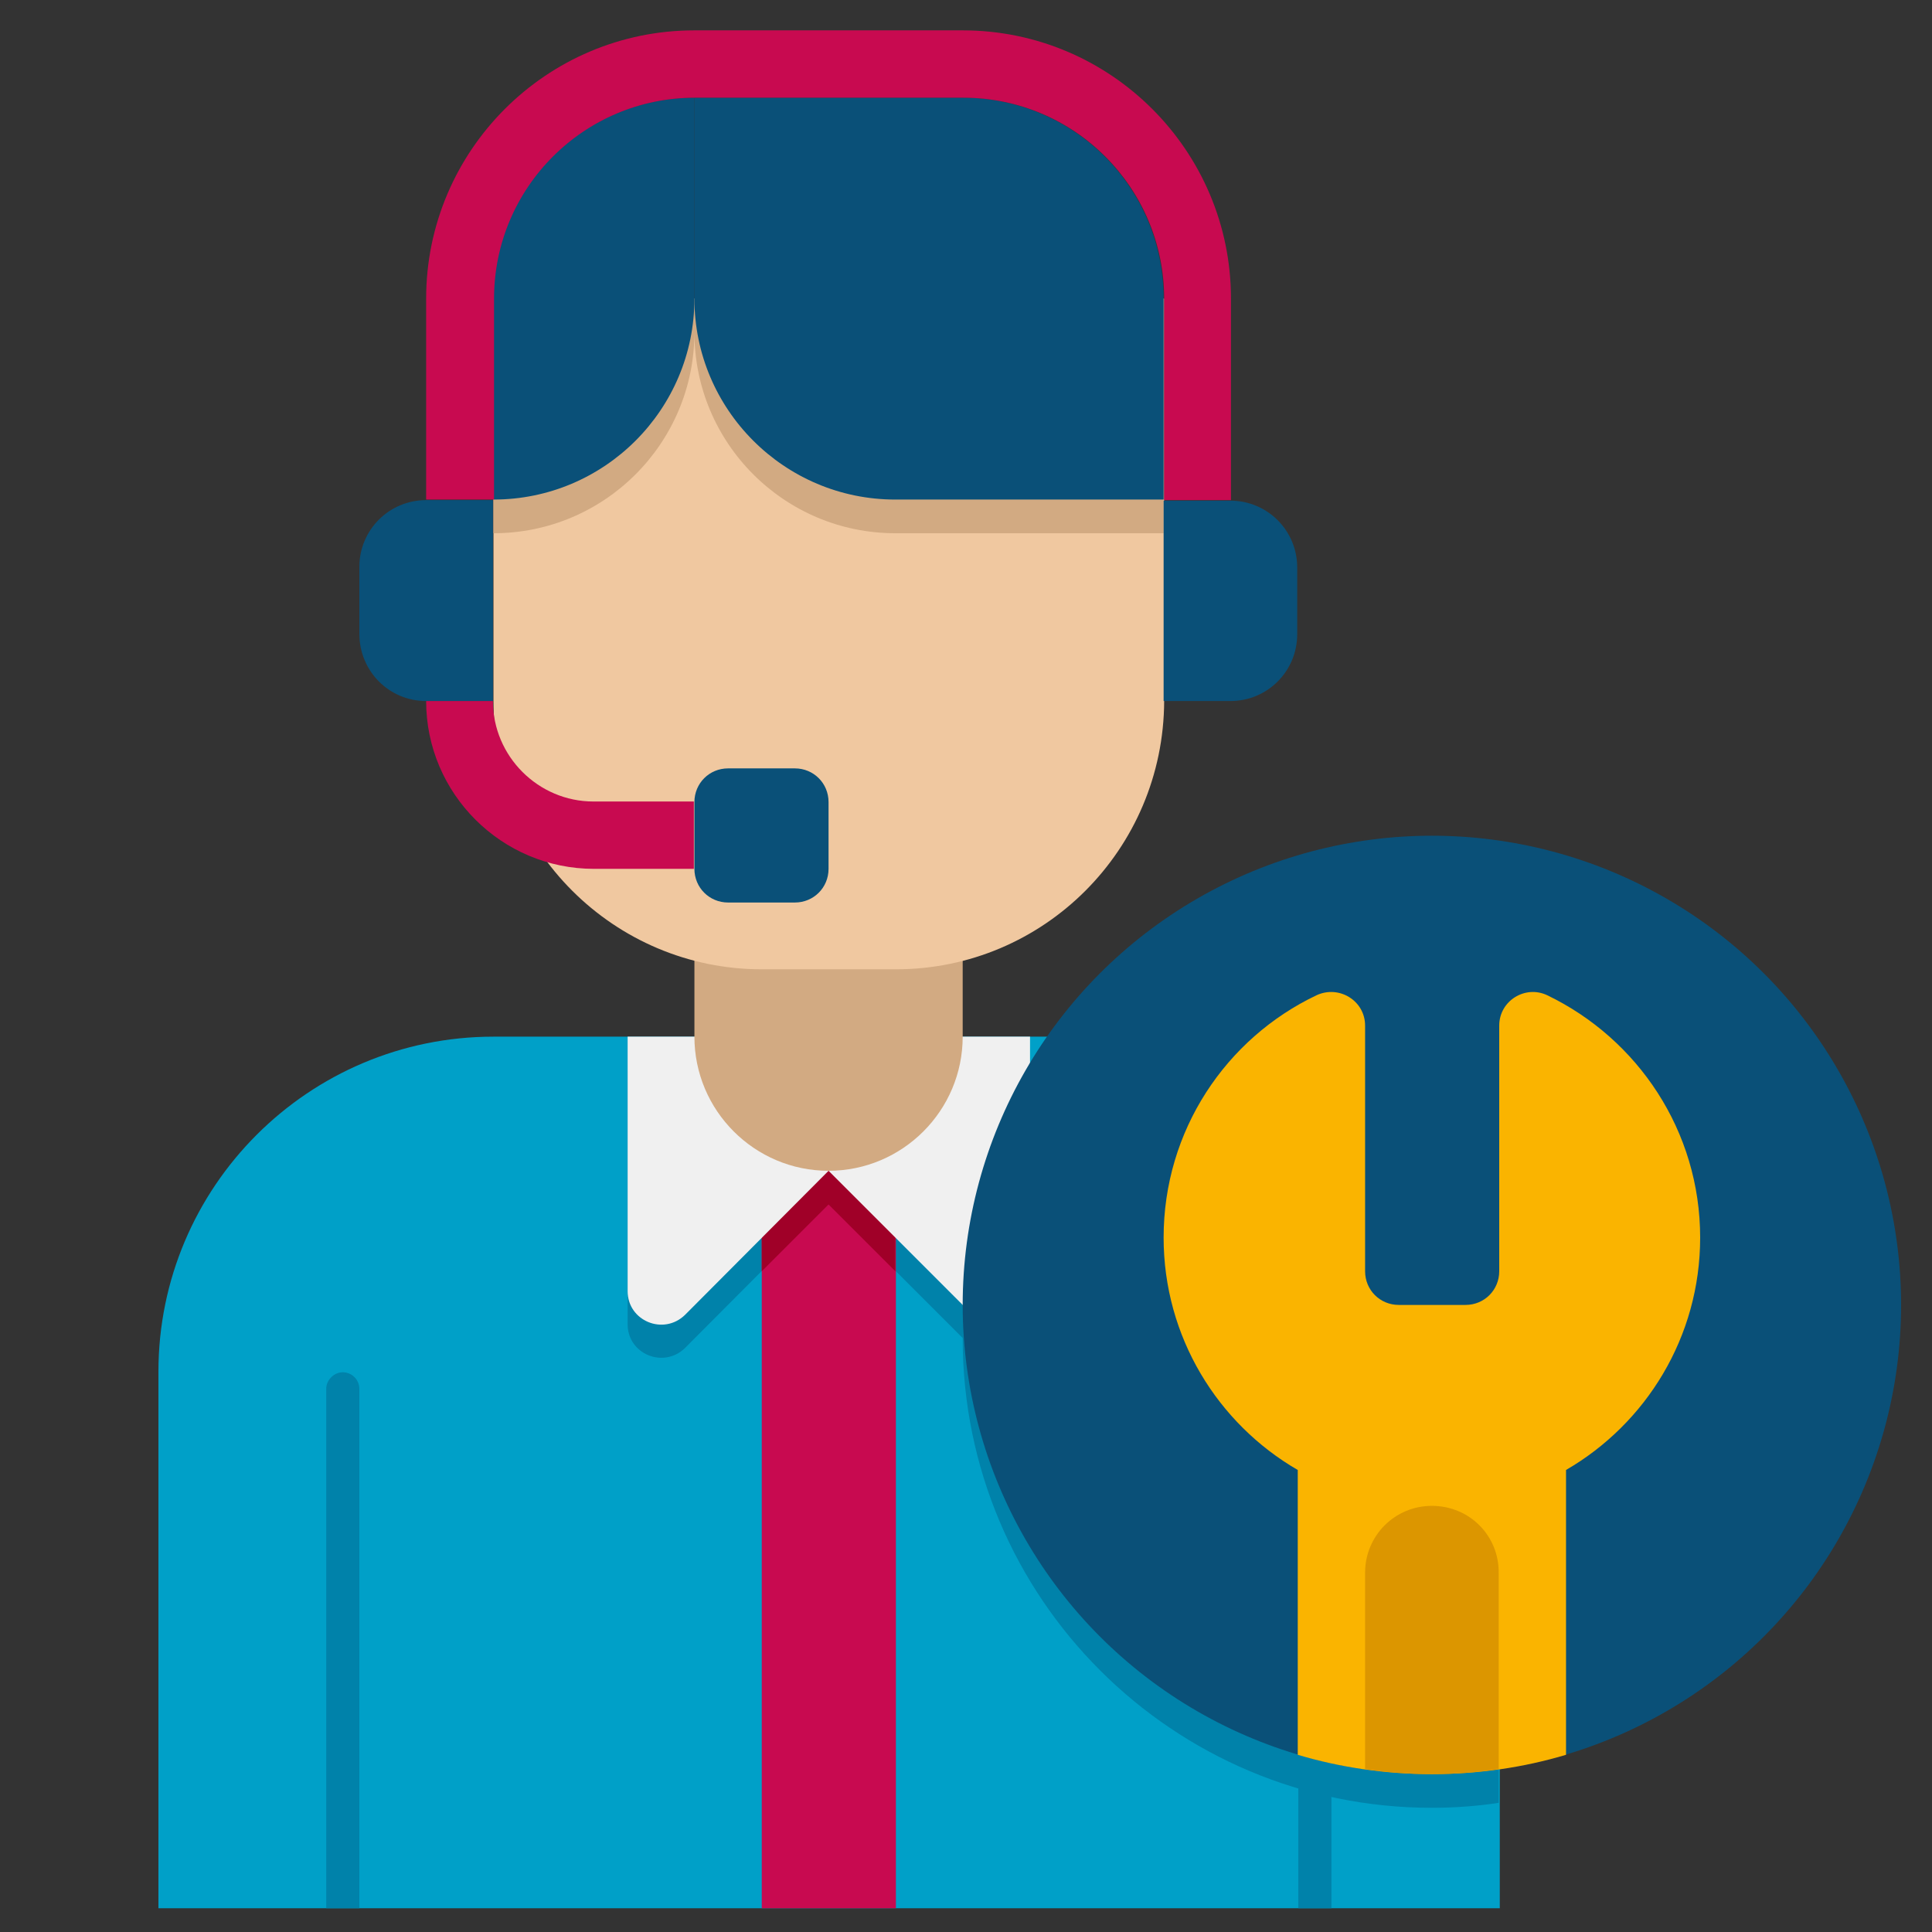
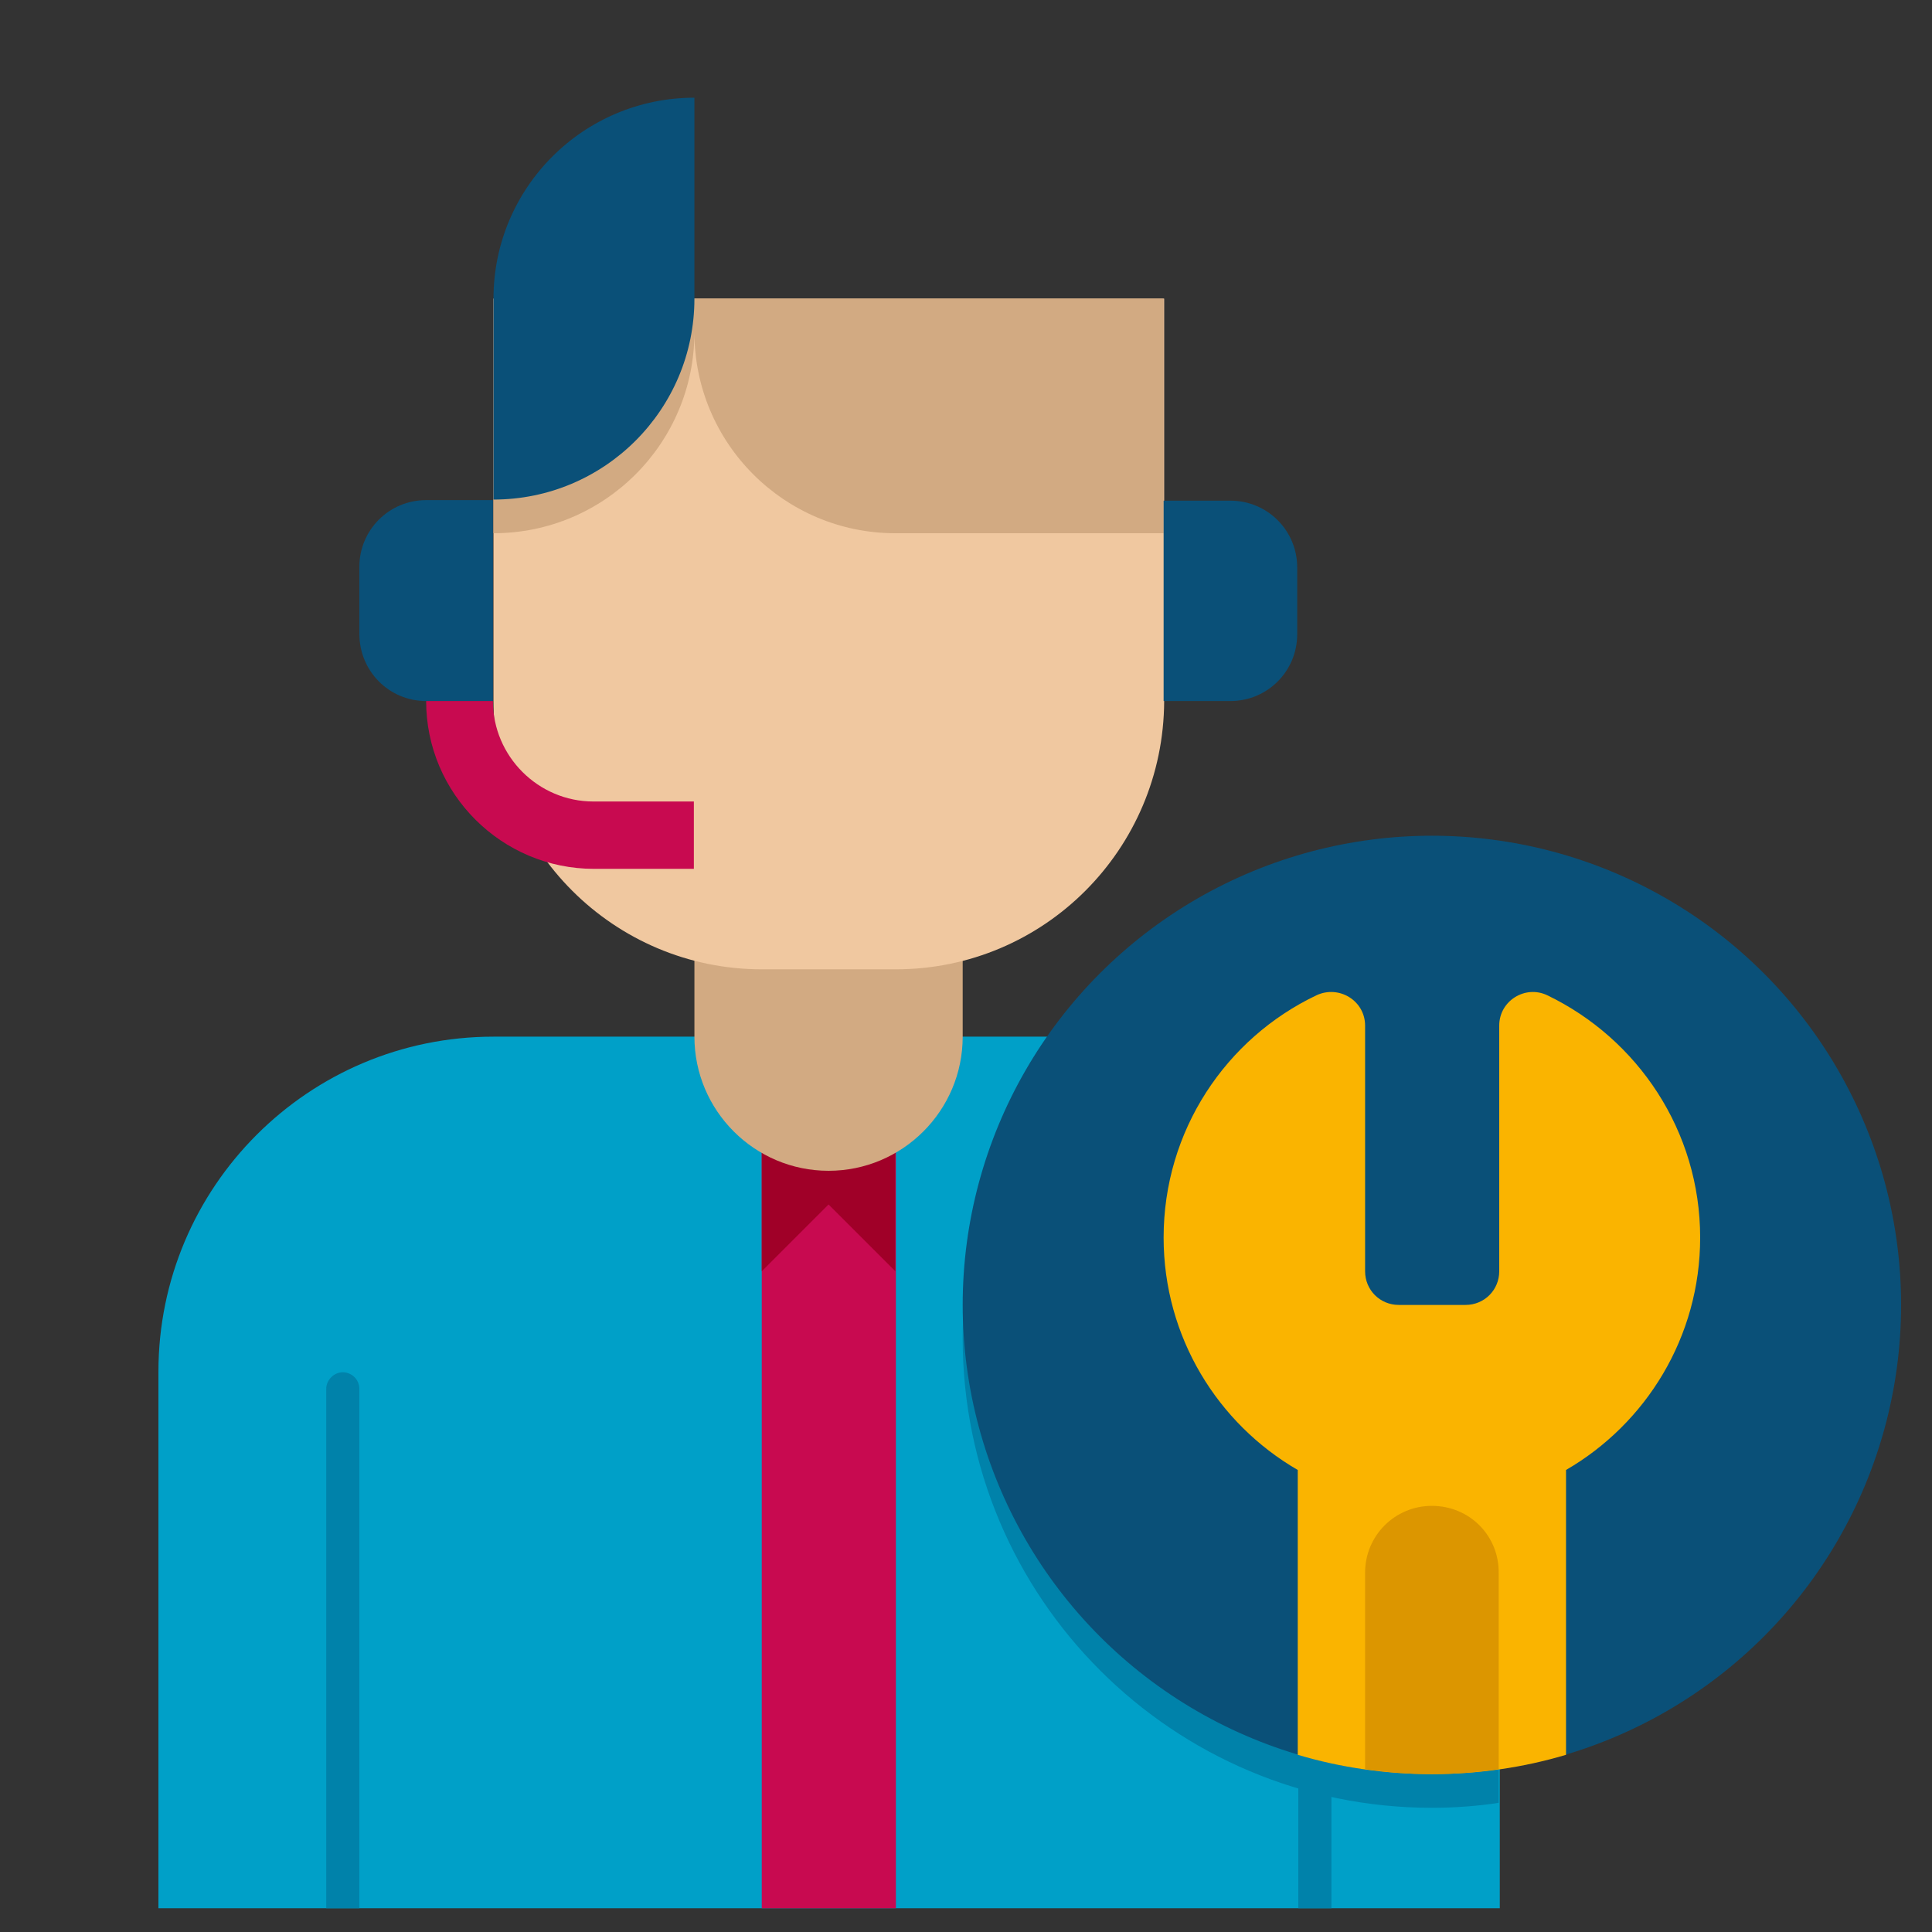
<svg xmlns="http://www.w3.org/2000/svg" version="1.1" id="Layer_1" x="0px" y="0px" width="35px" height="35px" viewBox="0 0 35 35" style="enable-background:new 0 0 35 35;" xml:space="preserve">
  <rect x="0" y="0" width="35" height="35" fill="#333333" stroke="none" />
  <g id="Icons">
    <g>
      <g>
        <g>
          <g>
            <g>
              <path style="fill:#00A0C8;" d="M21.08,18.78H8.94c-3.35,0-6.07,2.72-6.07,6.07v9.72h24.3v-9.72        C27.16,21.5,24.44,18.78,21.08,18.78z" />
            </g>
          </g>
        </g>
      </g>
      <path style="fill:#0082AA;" d="M21.08,18.78h-1.65c-1.24,1.48-1.99,3.38-1.99,5.47c0,4.7,3.81,8.5,8.5,8.5    c0.41,0,0.82-0.03,1.21-0.09v-7.81C27.16,21.5,24.44,18.78,21.08,18.78z" />
      <g>
        <g>
          <g>
            <g>
-               <path style="fill:#0082AA;" d="M15.01,21.81l2.61,2.61c0.38,0.38,1.04,0.11,1.04-0.43v-4.61h-7.29v4.61        c0,0.54,0.65,0.81,1.04,0.43L15.01,21.81z" />
-             </g>
+               </g>
          </g>
        </g>
      </g>
      <g>
        <g>
          <g>
            <g>
              <path style="fill:#C80A50;" d="M13.8,17.56h2.43v17.01H13.8V17.56z" />
            </g>
          </g>
        </g>
      </g>
      <g>
        <g>
          <g>
            <g>
              <path style="fill:#A00028;" d="M13.8,23.03l1.21-1.21l1.21,1.21v-3.64H13.8V23.03z" />
            </g>
          </g>
        </g>
      </g>
      <g>
        <g>
          <g>
            <g>
-               <path style="fill:#F0F0F0;" d="M15.01,21.21l2.61,2.61c0.38,0.38,1.04,0.11,1.04-0.43v-4.61h-7.29v4.61        c0,0.54,0.65,0.81,1.04,0.43L15.01,21.21z" />
-             </g>
+               </g>
          </g>
        </g>
      </g>
      <g>
        <g>
          <g>
            <g>
              <path style="fill:#D2AA82;" d="M15.01,21.21c-1.34,0-2.43-1.09-2.43-2.43v-3.64h4.86v3.64        C17.44,20.12,16.35,21.21,15.01,21.21z" />
            </g>
          </g>
        </g>
      </g>
      <g>
        <g>
          <g>
            <g>
              <path style="fill:#F0C8A0;" d="M16.23,17.56H13.8c-2.68,0-4.86-2.18-4.86-4.86V5.41h12.15v7.29        C21.08,15.39,18.91,17.56,16.23,17.56z" />
            </g>
          </g>
        </g>
      </g>
      <g>
        <g>
          <g>
            <g>
              <path style="fill:#D2AA82;" d="M21.08,9.67V5.41H8.94v4.25c2.01,0,3.64-1.63,3.64-3.64c0,2.01,1.63,3.64,3.64,3.64H21.08z" />
            </g>
          </g>
        </g>
      </g>
      <g>
        <g>
          <g>
            <g>
              <path style="fill:#0A5078;" d="M12.58,1.77c-2.01,0-3.64,1.63-3.64,3.64v3.64c2.01,0,3.64-1.63,3.64-3.64V1.77z" />
            </g>
          </g>
        </g>
      </g>
      <g>
        <g>
          <g>
            <g>
-               <path style="fill:#0A5078;" d="M12.58,1.77h4.86c2.01,0,3.64,1.63,3.64,3.64v3.64h-4.86c-2.01,0-3.64-1.63-3.64-3.64V1.77z" />
-             </g>
+               </g>
          </g>
        </g>
      </g>
      <g>
        <g>
          <g>
            <g>
              <path style="fill:#0082AA;" d="M6.51,34.57v-9.41c0-0.17-0.14-0.3-0.3-0.3s-0.3,0.14-0.3,0.3v9.41H6.51z" />
            </g>
          </g>
        </g>
      </g>
      <g>
        <g>
          <g>
            <g>
              <path style="fill:#0082AA;" d="M24.12,34.57v-9.41c0-0.17-0.14-0.3-0.3-0.3c-0.17,0-0.3,0.14-0.3,0.3v9.41H24.12z" />
            </g>
          </g>
        </g>
      </g>
      <g>
        <g>
          <g>
            <g>
              <path style="fill:#0A5078;" d="M7.72,12.7h1.21V9.06H7.72c-0.67,0-1.21,0.54-1.21,1.21v1.21C6.51,12.16,7.05,12.7,7.72,12.7z" />
            </g>
          </g>
        </g>
      </g>
      <g>
        <g>
          <g>
            <g>
              <path style="fill:#0A5078;" d="M21.08,12.7h1.21c0.67,0,1.21-0.54,1.21-1.21v-1.21c0-0.67-0.54-1.21-1.21-1.21h-1.21V12.7z" />
            </g>
          </g>
        </g>
      </g>
      <g>
        <g>
          <g>
            <g>
-               <path style="fill:#C80A50;" d="M22.3,9.06h-1.21V5.41c0-2.01-1.63-3.64-3.64-3.64h-4.86c-2.01,0-3.64,1.63-3.64,3.64v3.64        H7.72V5.41c0-2.68,2.18-4.86,4.86-4.86h4.86c2.68,0,4.86,2.18,4.86,4.86V9.06z" />
-             </g>
+               </g>
          </g>
        </g>
      </g>
      <g>
        <g>
          <g>
            <g>
              <circle style="fill:#0A5078;" cx="25.94" cy="23.64" r="8.5" />
            </g>
          </g>
        </g>
      </g>
      <g>
        <g>
          <g>
            <g>
              <path style="fill:#C80A50;" d="M12.58,15.74h-1.82c-1.67,0-3.04-1.36-3.04-3.04h1.21c0,1,0.82,1.82,1.82,1.82h1.82V15.74z" />
            </g>
          </g>
        </g>
      </g>
      <g>
        <g>
          <g>
            <g>
-               <path style="fill:#0A5078;" d="M14.4,16.35h-1.21c-0.34,0-0.61-0.27-0.61-0.61v-1.21c0-0.34,0.27-0.61,0.61-0.61h1.21        c0.34,0,0.61,0.27,0.61,0.61v1.21C15.01,16.08,14.74,16.35,14.4,16.35z" />
-             </g>
+               </g>
          </g>
        </g>
      </g>
      <g>
        <g>
          <g>
            <g>
              <path style="fill:#FAB400;" d="M27.16,18.58v4.45c0,0.34-0.27,0.61-0.61,0.61h-1.21c-0.34,0-0.61-0.27-0.61-0.61v-4.45        c0-0.45-0.47-0.74-0.88-0.55c-1.64,0.78-2.77,2.45-2.77,4.39c0,1.8,0.98,3.37,2.43,4.21v5.16c0.77,0.23,1.59,0.35,2.43,0.35        c0.84,0,1.66-0.12,2.43-0.35v-5.16c1.45-0.84,2.43-2.41,2.43-4.21c0-1.93-1.13-3.6-2.77-4.39        C27.63,17.84,27.16,18.13,27.16,18.58z" />
            </g>
          </g>
        </g>
      </g>
      <g>
        <g>
          <g>
            <g>
              <path style="fill:#DC9600;" d="M25.94,27.28c-0.67,0-1.21,0.54-1.21,1.21v3.56c0.4,0.06,0.8,0.09,1.21,0.09        s0.82-0.03,1.21-0.09V28.5C27.16,27.82,26.62,27.28,25.94,27.28z" />
            </g>
          </g>
        </g>
      </g>
    </g>
  </g>
</svg>